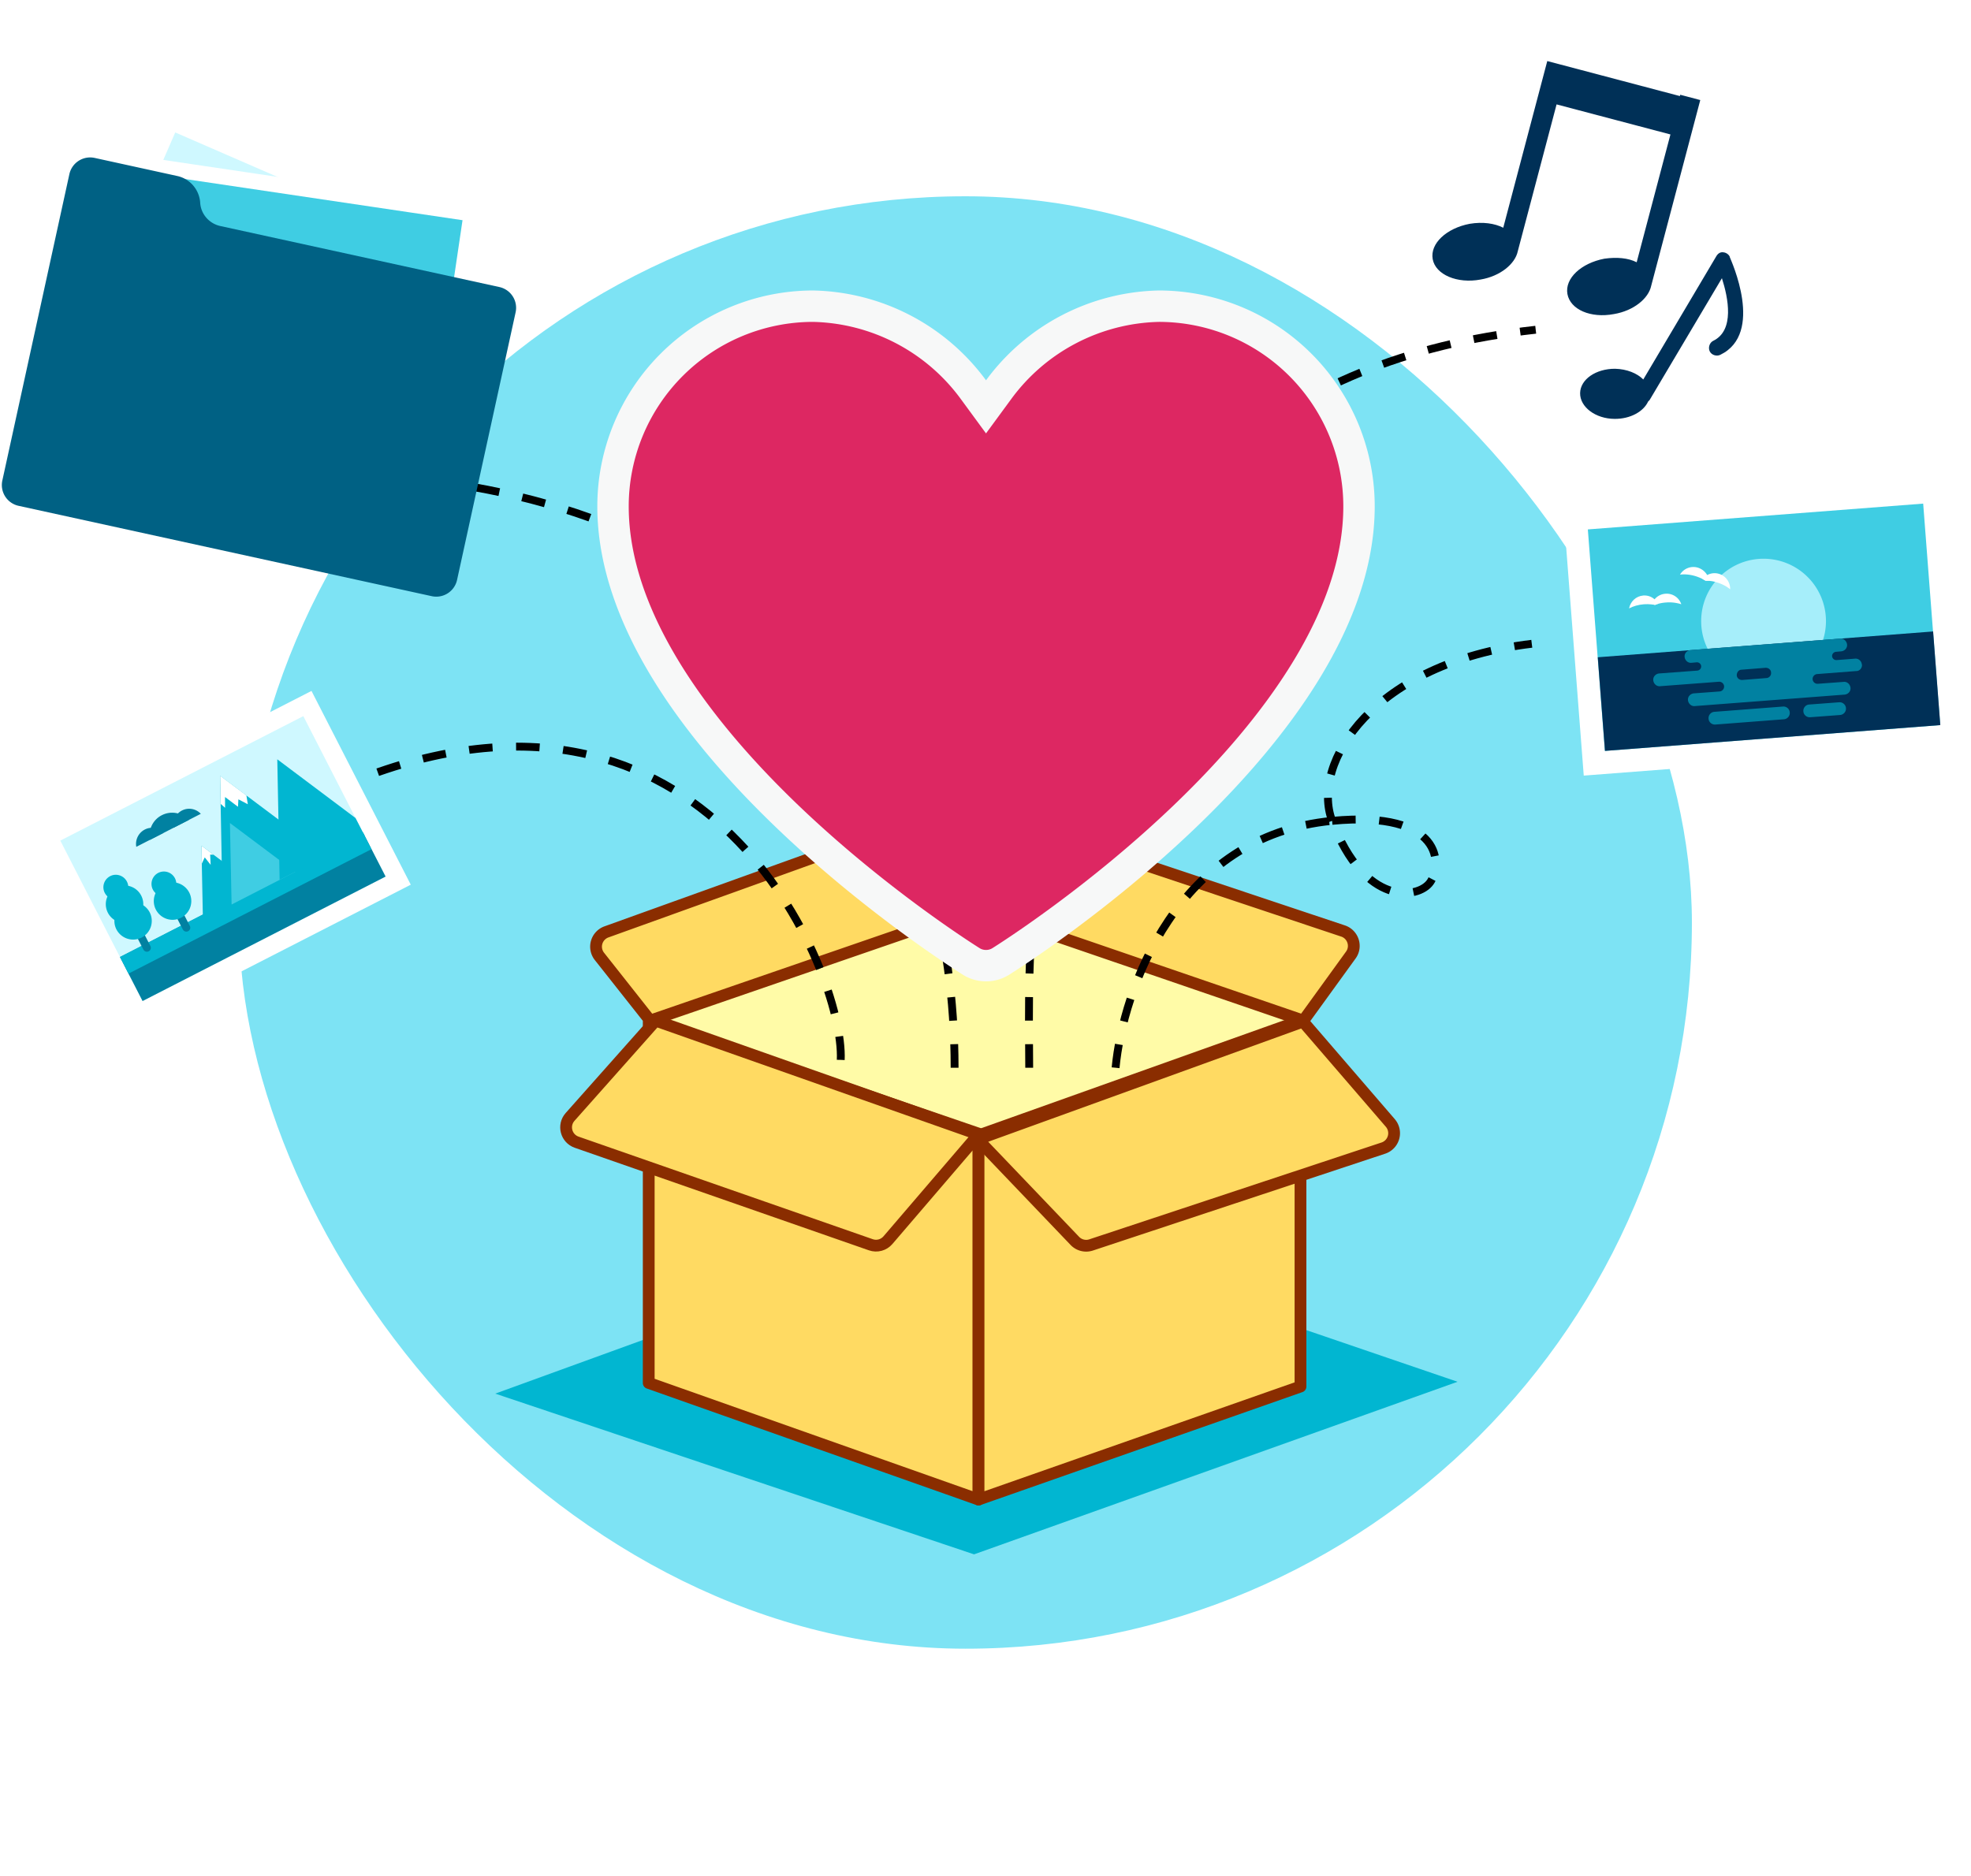
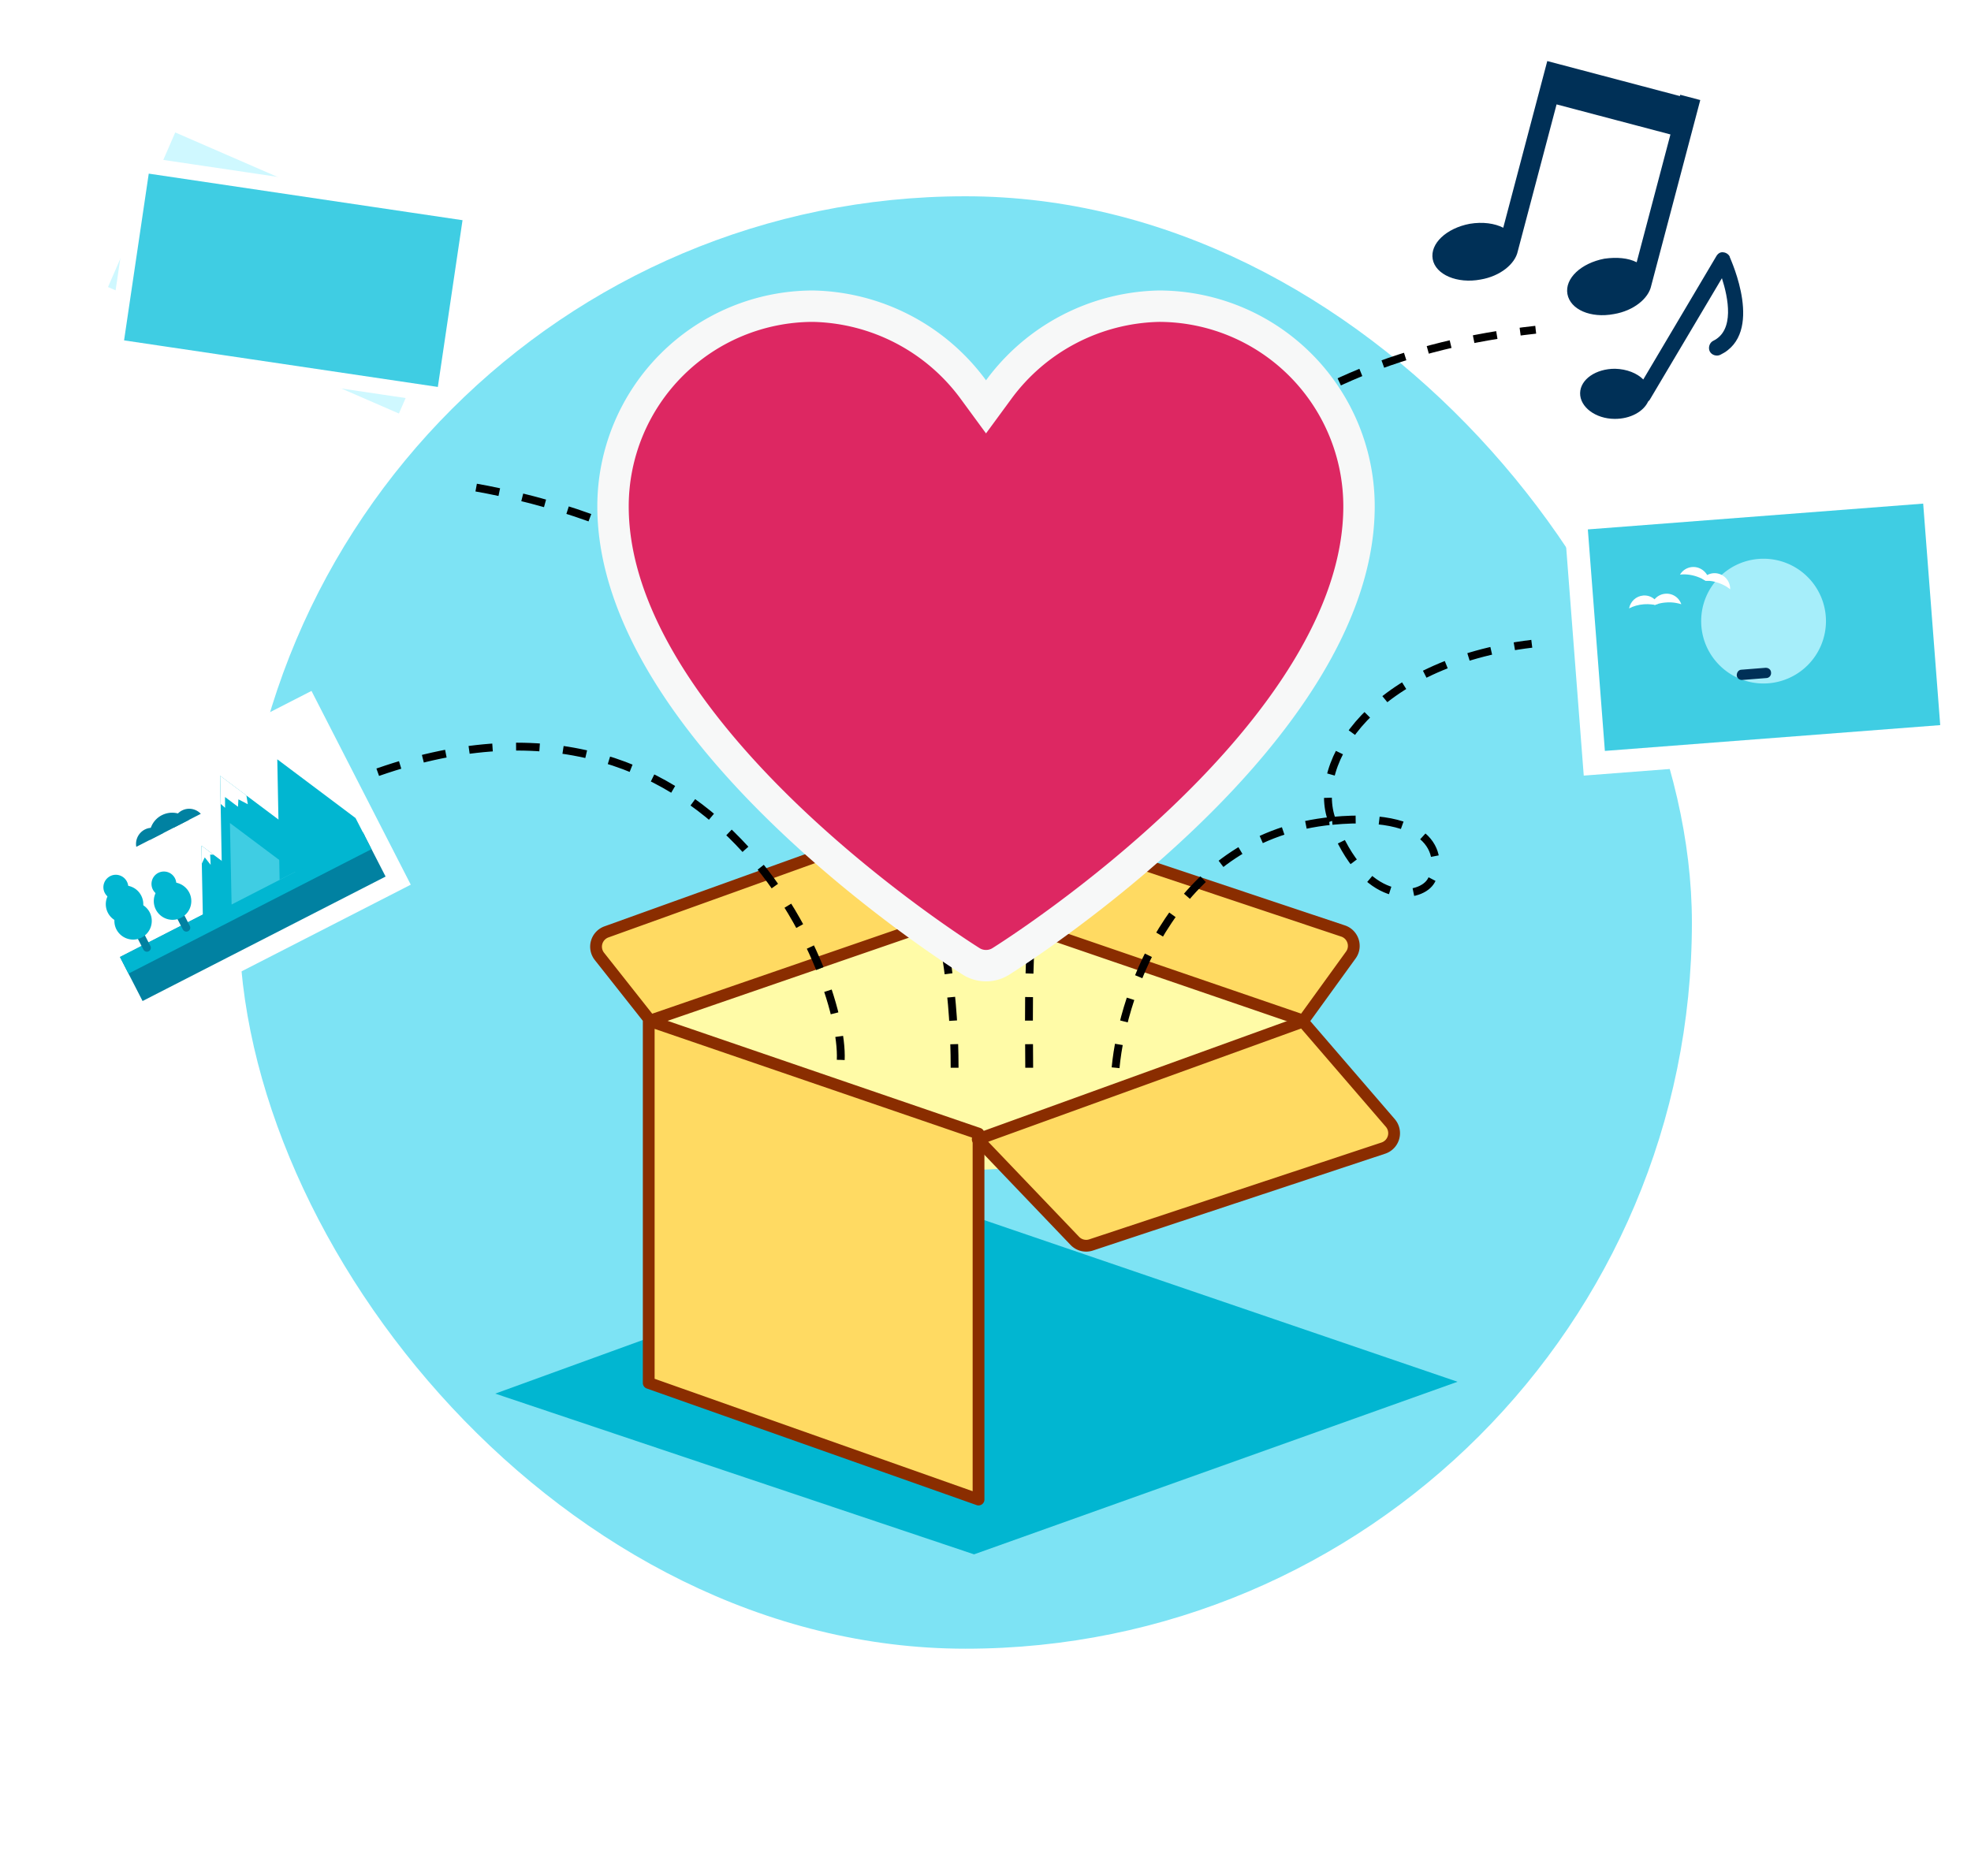
<svg xmlns="http://www.w3.org/2000/svg" width="251" height="239" fill="none">
  <g filter="url(#A)">
    <path d="M122.867 212.1c52.19 0 94.5-42.31 94.5-94.5s-42.31-94.5-94.5-94.5-94.5 42.31-94.5 94.5 42.31 94.5 94.5 94.5z" stroke="#fff" stroke-width="4" />
  </g>
  <rect x="30.457" y="25" width="185" height="185" rx="92.5" fill="#7de3f4" />
  <path d="M124.59 155.153L185.612 176l-61.568 21.982-60.978-20.472 61.523-22.356z" fill="#01b6d1" />
  <path d="M83.613 118.75l41.275-2.75 40.725 2.75v28.05l-40.725 2.2-41.275-2.2v-28.05z" fill="#fffba7" />
  <g fill="#ffda62" stroke="#8a2d00" stroke-width="1.5" stroke-linejoin="round">
    <path d="M124.613 115.587L82.8 130l-6.463-8.18a2 2 0 0 1 .892-3.122l36.8-13.238a2 2 0 0 1 2.18.562l8.394 9.564zm46.417 2.995l-36.44-12.164a2 2 0 0 0-2.128.568l-7.85 8.83L165.977 130l6.04-8.348c.8-1.094.293-2.642-.987-3.07zM82.613 176.15V130l42 14.393V191l-42-14.85z" />
-     <path d="M165.613 130l-41 14.622V191l41-14.393V130zm-41 14.5L83.492 130l-10.895 12.267c-.945 1.064-.507 2.748.837 3.217L110.9 158.55c.777.272 1.64.04 2.177-.587l11.538-13.463z" />
    <path d="M177.05 143.032l-11.126-12.91-41.413 14.994 12.365 12.938a2 2 0 0 0 2.075.517l37.213-12.334a2 2 0 0 0 .886-3.204z" />
  </g>
  <path d="M107.066 135c.5-11.167-17-53.5-62-35.5m76.5 36.5c0-34.5-18.5-66.5-61.5-74m71 74c0-18-3.5-86.5 64.5-94m-53.5 94c.934-9.904 7.797-29.562 27.578-31.446m0 0c14.22-1.354 14.004 5.64 12.496 7.808s-8.36 3.123-12.496-7.808zm0 0C166.853 97.18 174.9 84.43 195.066 82" stroke="#000" stroke-dasharray="3 3" />
  <path d="M136.153 41.926A26 26 0 0 1 147.587 39a25.5 25.5 0 0 1 25.479 25.5c0 7.058-2.613 14.124-6.715 20.85-4.098 6.72-9.614 13-15.243 18.416-11.238 10.832-22.728 18.11-23.685 18.71-.556.343-1.197.524-1.85.522h-.013c-.653.002-1.294-.18-1.85-.522-.957-.602-12.447-7.88-23.685-18.71-5.63-5.426-11.145-11.695-15.243-18.416-4.102-6.727-6.716-13.793-6.716-20.85a25.5 25.5 0 0 1 25.48-25.5 25.99 25.99 0 0 1 20.407 10.622l1.613 2.2 1.614-2.2c2.36-3.22 5.43-5.854 8.973-7.696z" fill="#dd2762" stroke="#f7f8f8" stroke-width="4" />
  <g stroke="#fff" stroke-width="2">
    <path d="M12.438 37.078l9.36-21.524 38.88 16.91-9.36 21.524-38.88-16.91z" fill="#cff8ff" />
    <path d="M14.664 44.197L18.1 20.98l41.937 6.225L56.6 50.422l-41.937-6.225z" fill="#3fcde3" />
  </g>
-   <path d="M25.494 25.808c-.12-1.66-1.302-3.037-2.918-3.39l-10.507-2.3a2.71 2.71 0 0 0-3.237 2.075l-8.532 39a2.71 2.71 0 0 0 2.075 3.237L54.97 75.934a2.71 2.71 0 0 0 3.237-2.075l7.452-34.063a2.71 2.71 0 0 0-2.075-3.237L27.99 28.774c-1.38-.332-2.42-1.527-2.497-2.966z" fill="#006184" />
  <path d="M247.63 61l-48.565 3.737 2.62 34.054 48.565-3.737L247.63 61z" fill="#fff" />
  <path d="M247.08 92.36l-2.17-28.213-42.704 3.286 2.17 28.213 42.704-3.286z" fill="#3fcde3" />
  <path d="M224.584 87.057a7.95 7.95 0 0 0 7.946-7.945 7.95 7.95 0 0 0-7.946-7.945c-4.388 0-7.945 3.557-7.945 7.945s3.557 7.945 7.945 7.945z" fill="#a6eefa" />
-   <path d="M247.093 92.356l-.917-11.924-42.704 3.286.917 11.924 42.704-3.286z" fill="#003057" />
+   <path d="M247.093 92.356z" fill="#003057" />
  <g fill="#fff">
    <path d="M211.168 76.905c-.142.04-.284.08-.405.142-.142-.02-.284-.06-.426-.06-.324-.04-.648-.04-.993-.02-.71.06-1.358.243-1.885.527.162-.872.872-1.56 1.804-1.642.547-.04 1.054.142 1.44.486.203.142.365.345.466.568z" />
    <path d="M214.107 76.965a5 5 0 0 0-1.946-.223c-.344.02-.67.08-.973.162-.14.04-.283.08-.405.142-.142-.02-.284-.06-.426-.06.08-.243.203-.466.365-.67a1.97 1.97 0 0 1 1.358-.689 1.96 1.96 0 0 1 2.027 1.338zm3.507-2.98c-.142-.02-.284-.02-.426-.02-.12-.08-.243-.142-.385-.223a6.14 6.14 0 0 0-.912-.365c-.7-.203-1.358-.264-1.946-.182.446-.77 1.38-1.155 2.27-.892.527.162.933.507 1.196.953.102.223.162.466.203.73z" />
    <path d="M220.33 75.058c-.467-.385-1.054-.69-1.744-.892a4.11 4.11 0 0 0-.973-.182c-.14-.02-.283-.02-.425-.02-.122-.08-.243-.142-.385-.223.162-.203.365-.365.588-.486.445-.243.993-.324 1.52-.162.87.263 1.44 1.074 1.42 1.966z" />
  </g>
-   <path d="M237.1 84.645c-.04-.446-.426-.8-.872-.75l-2.35.182a.54.54 0 0 1-.567-.486.54.54 0 0 1 .486-.567l.67-.06c.446-.04.8-.426.75-.87s-.426-.8-.872-.75L215.28 82.8c-.446.04-.8.426-.75.872s.426.8.872.75l.67-.06a.54.54 0 0 1 .567.487.54.54 0 0 1-.486.567l-4.865.365c-.446.04-.8.426-.75.872s.426.8.872.75l7.48-.567a.63.63 0 0 1 .67.567.63.63 0 0 1-.567.669l-3.284.243c-.446.04-.8.426-.75.87s.426.8.872.75l19.073-1.46c.446-.04.8-.426.75-.872s-.426-.8-.872-.75l-3.284.243c-.344.02-.628-.223-.668-.567a.63.63 0 0 1 .567-.67l4.966-.385c.446.02.8-.385.75-.83zm-9.932 6.972l-8.715.67c-.446.04-.852-.304-.872-.75-.04-.446.304-.85.75-.872l8.716-.67c.446-.04.85.304.87.75.04.446-.304.85-.75.87zm7.156-.545l-3.8.284c-.446.04-.85-.304-.87-.75-.04-.446.304-.85.75-.87l3.8-.284c.446-.04.85.304.872.75.04.446-.304.83-.75.87z" fill="#0181a1" />
  <path d="M224.93 86.367l-3.06.243c-.365.02-.7-.243-.7-.608s.244-.7.608-.7l3.06-.243c.365-.02.7.243.7.608.04.365-.243.7-.608.7zm-4.642-53.65c-.14-.336-.514-.558-.84-.58-.386-.06-.697.178-.882.5l-9.3 15.697c-.8-.806-2.1-1.322-3.586-1.364-2.443-.01-4.43 1.346-4.458 3.104s1.95 3.268 4.394 3.28c2.02.014 3.685-.943 4.264-2.205.037-.063.174-.15.2-.213l9.2-15.5c.8 2.5 1.645 6.636-1.1 7.972-.473.227-.68.864-.454 1.337s.864.68 1.337.454c5.67-2.724 1.38-12.026 1.215-12.46zm-6.368-20.482l-16.88-4.458-5.607 21.23c-1.087-.556-2.613-.78-4.272-.5-2.967.563-5.07 2.52-4.712 4.5s3.13 3.16 6.096 2.598c2.5-.42 4.398-1.98 4.737-3.596l4.943-18.712 14.5 3.828-4.3 16.28c-1.086-.556-2.552-.674-4.107-.456-2.967.563-5.07 2.52-4.712 4.5s2.964 3.117 5.93 2.554c2.5-.42 4.4-1.98 4.738-3.596l6.25-23.663-2.552-.674-.044.168z" fill="#003057" />
  <path d="M39.667 88.005l-35.195 18.03 12.643 24.68 35.195-18.03-12.643-24.68z" fill="#fff" />
-   <path d="M7.68 107.07l10.475 20.446 30.947-15.855-10.475-20.446L7.68 107.07z" fill="#cff8ff" />
  <path d="M49.104 111.65l-2.874-5.6-30.947 15.854 2.874 5.6 30.947-15.854z" fill="#0181a1" />
  <g fill="#01b6d1">
    <path d="M47.31 108.16l-1.088-2.124-30.948 15.854 1.088 2.124L47.31 108.16z" />
    <path d="M33.143 113.33l-7.303 3.748-.187-9.363 7.5 5.615z" />
    <path d="M41.607 108.993l-13.26 6.8-.25-13.394-.07-3.587 13.58 10.182z" />
  </g>
  <path d="M29.282 104.83l.212 10.38 8.094-4.156-8.306-6.223z" fill="#3fcde3" />
  <path d="M45.276 104.196l1.192 2.316-10.86 5.556-.296-15.352 9.964 7.48z" fill="#01b6d1" />
  <path d="M31.38 101.323l.18 1.116-1.2-.625-.053.948-1.65-1.244.006 1.372-.558-.493-.07-3.588 3.352 2.513zm-4.186 7.547l-.43-.015.06 1.302-.75-.952-.373.793-.046-2.284 1.54 1.156z" fill="#fff" />
  <path d="M23.73 118.165l-2.145-4.16m-2.878 6.72l-4.062-7.9" stroke-linejoin="round" stroke="#0181a1" stroke-miterlimit="10" stroke-linecap="round" />
  <g fill="#01b6d1">
    <path d="M23.61 116.508c.962-.9 1.01-2.41.1-3.373s-2.41-1.01-3.373-.1-1.01 2.41-.1 3.373 2.41 1.01 3.373.1z" />
    <path d="M22.445 112.433a1.58 1.58 0 1 0-1.416 1.728 1.58 1.58 0 0 0 1.416-1.728zm-4.313 3.467c.405-1.254-.284-2.598-1.54-3.003a2.39 2.39 0 0 0-3.003 1.539c-.404 1.254.284 2.6 1.54 3.003s2.6-.284 3.003-1.54z" />
    <path d="M14.828 118.388c-.597-1.176-.134-2.594 1.034-3.206a2.39 2.39 0 0 1 3.206 1.034 2.39 2.39 0 0 1-1.033 3.206 2.4 2.4 0 0 1-3.206-1.034zm-1.488-4.664c-.4-.776-.082-1.728.694-2.128s1.728-.082 2.128.695.082 1.728-.694 2.128-1.728.082-2.128-.695z" />
  </g>
  <g fill="#0181a1">
    <path d="M18.43 105.666a2.06 2.06 0 0 0-1.073 2.198l3.477-1.78c-.613-.652-1.585-.843-2.404-.418zm4.738-2.428a2.06 2.06 0 0 0-1.073 2.2l3.477-1.78c-.613-.65-1.585-.843-2.404-.418z" />
    <path d="M20.612 103.83c-1.176.598-1.765 1.9-1.524 3.152l4.96-2.54c-.853-.93-2.26-1.21-3.435-.612z" />
  </g>
  <defs>
    <filter id="A" x="22.367" y="19.1" width="201" height="201" filterUnits="userSpaceOnUse" color-interpolation-filters="sRGB">
      <feFlood flood-opacity="0" result="A" />
      <feColorMatrix in="SourceAlpha" values="0 0 0 0 0 0 0 0 0 0 0 0 0 0 0 0 0 0 127 0" />
      <feOffset dy="2" />
      <feGaussianBlur stdDeviation="2" />
      <feColorMatrix values="0 0 0 0 0 0 0 0 0 0 0 0 0 0 0 0 0 0 0.3 0" />
      <feBlend in2="A" />
      <feBlend in="SourceGraphic" />
    </filter>
  </defs>
</svg>